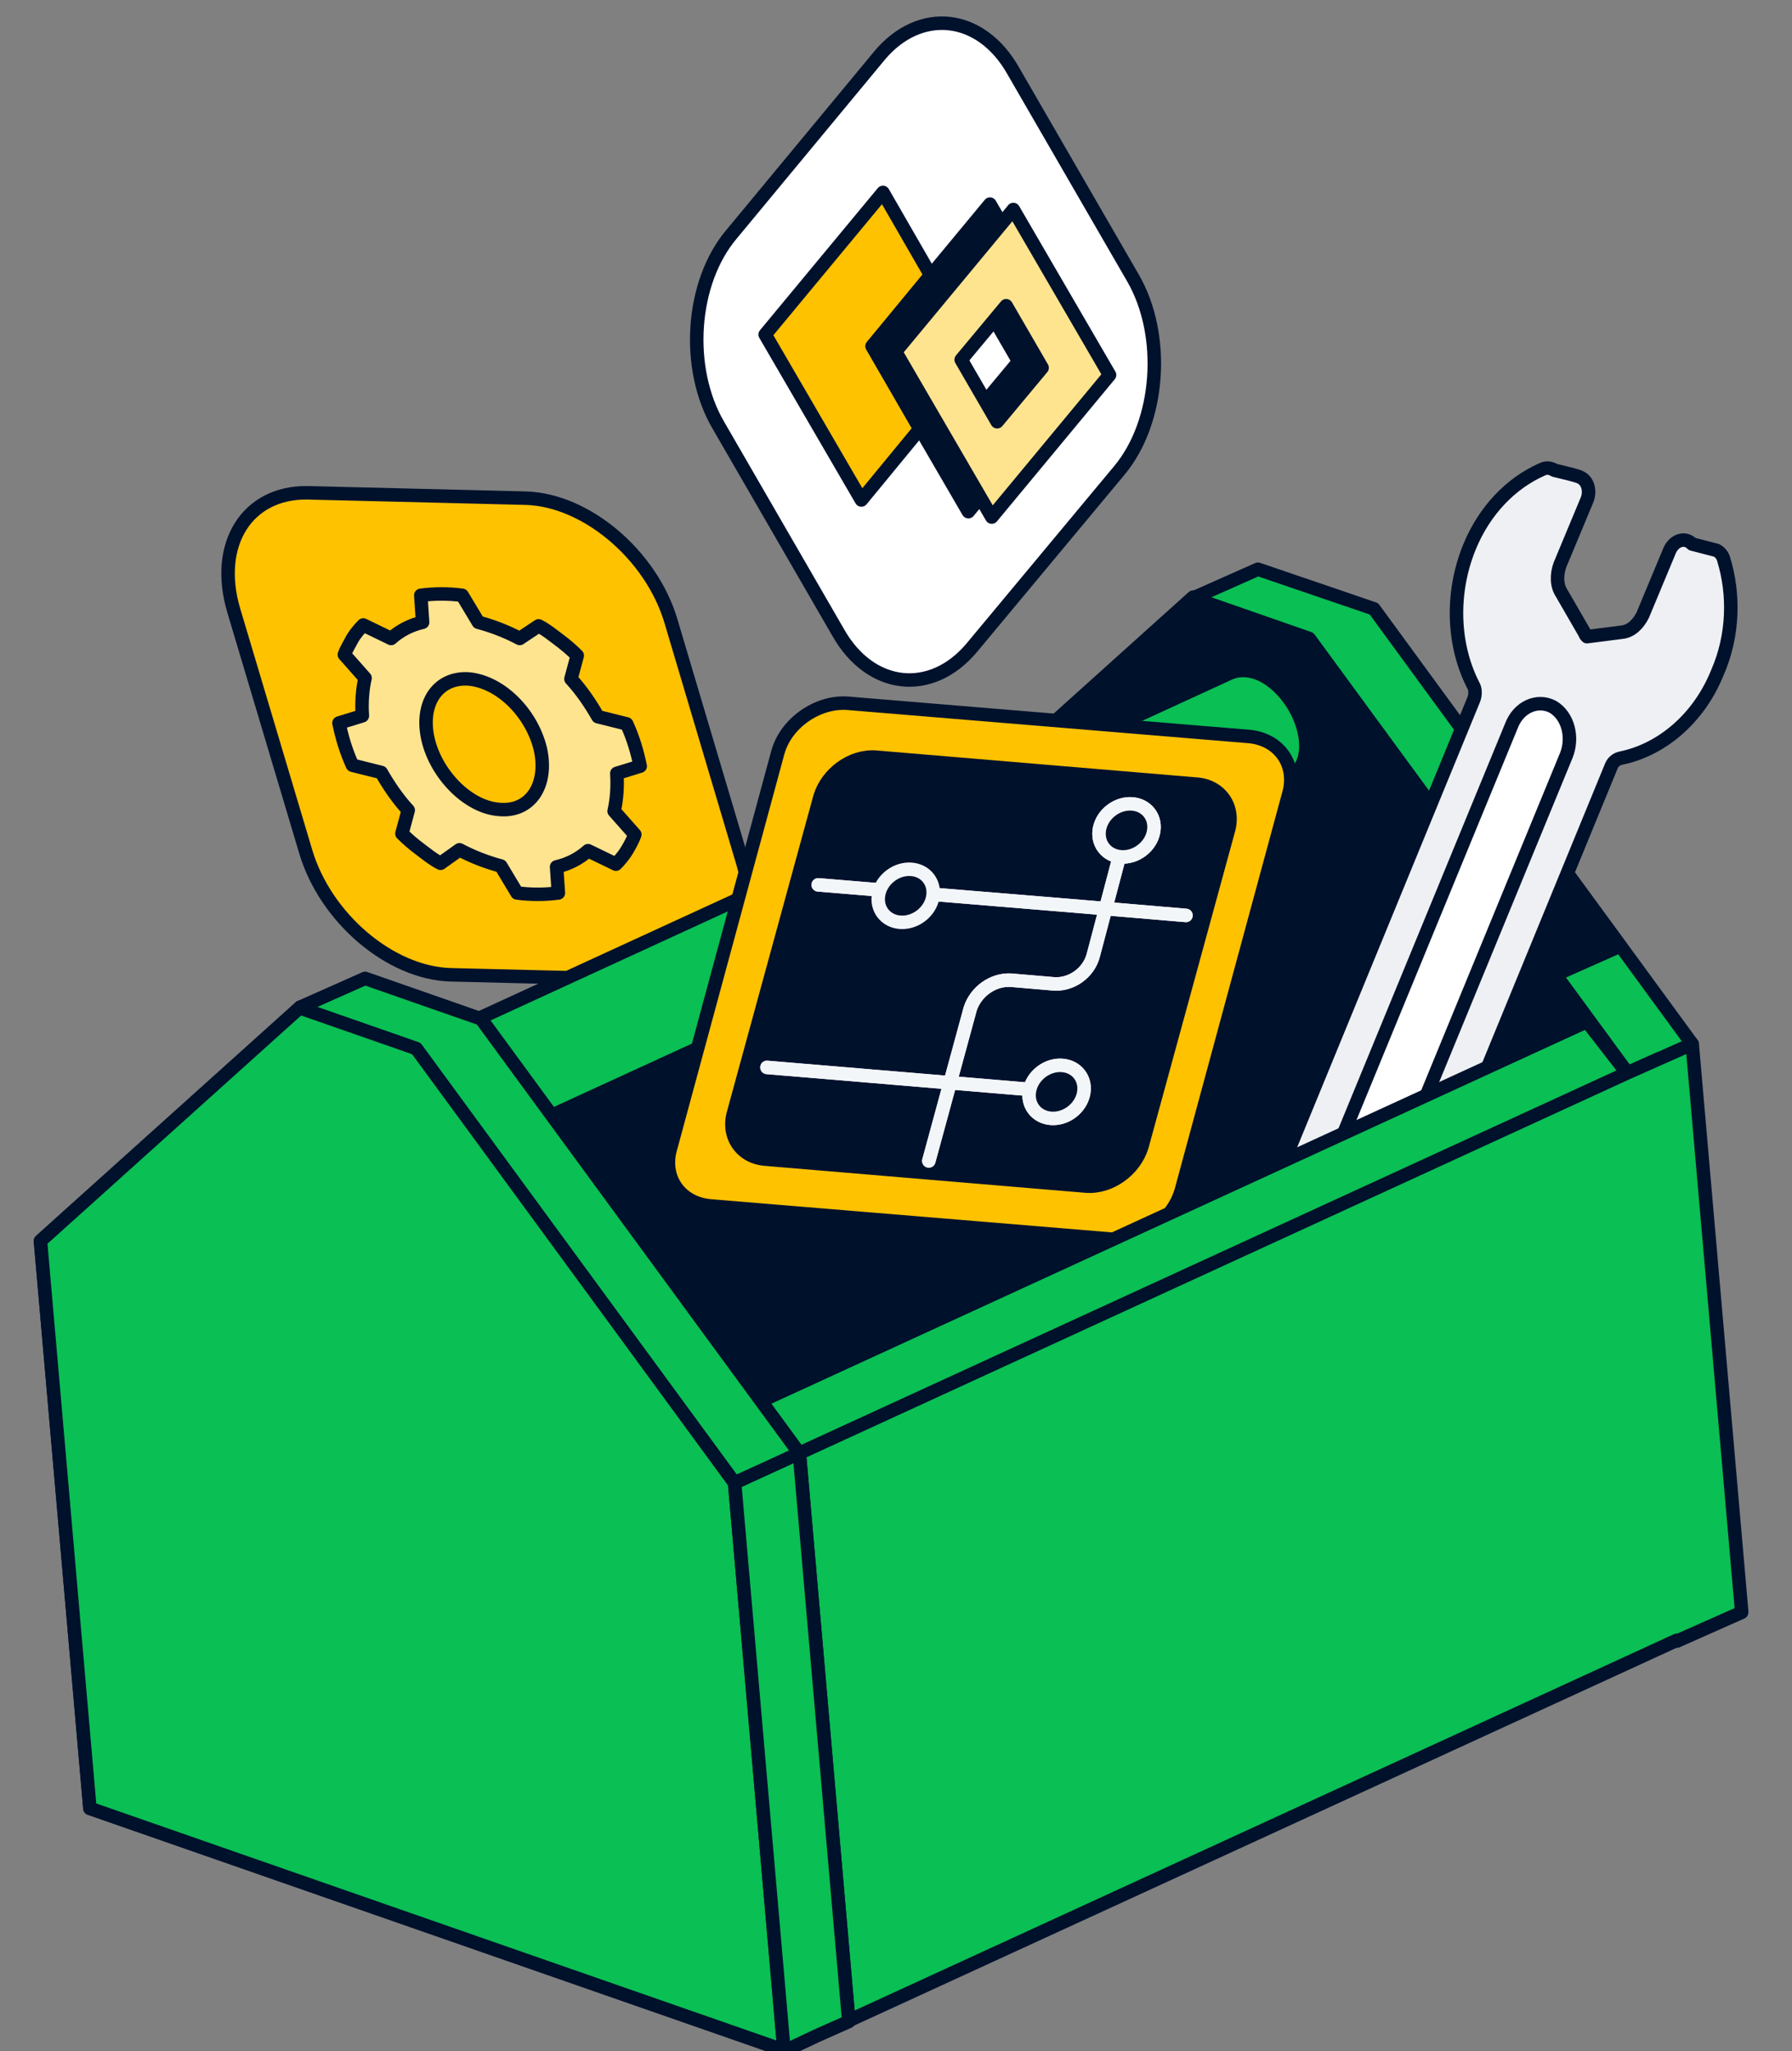
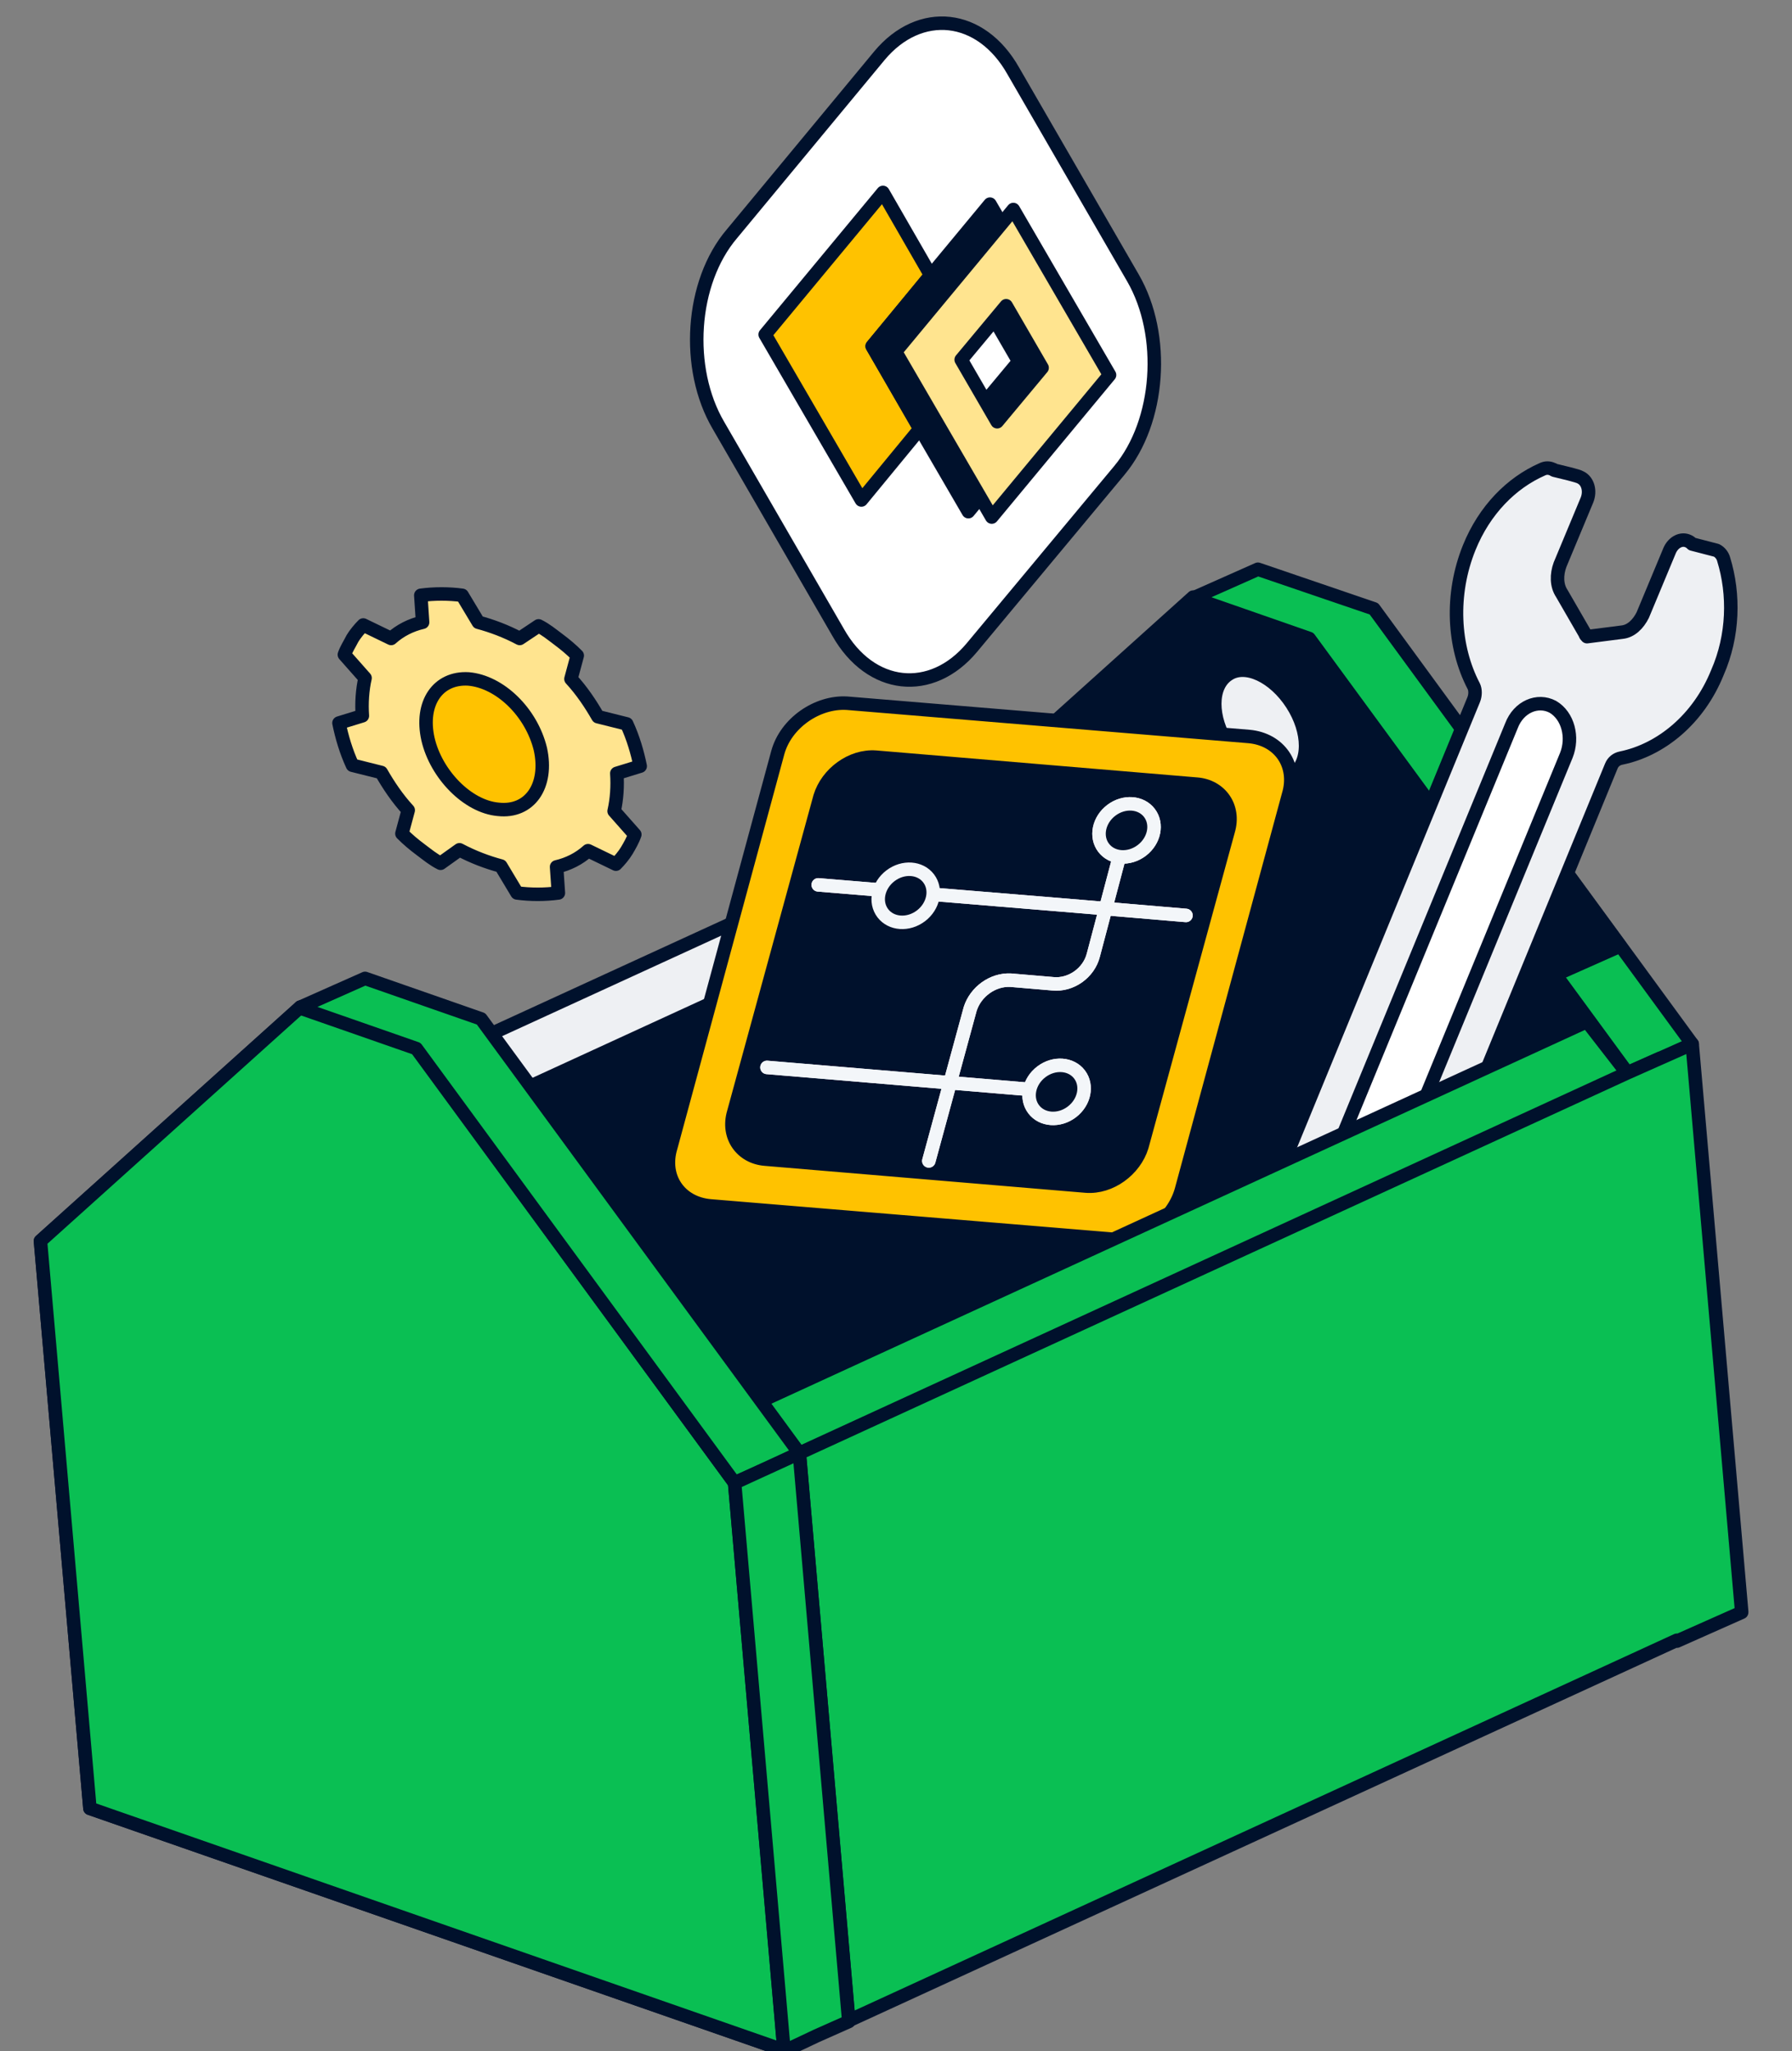
<svg xmlns="http://www.w3.org/2000/svg" xml:space="preserve" id="Layer_1" x="0" y="0" version="1.1" viewBox="0 0 199.3 228.1">
  <rect x="0" y="0" width="199.3" height="228.1" fill="#808080" stroke="none" />
  <style>.st2{fill:none;stroke:#EEF0F3;stroke-width:1.5;stroke-linecap:round;stroke-linejoin:round}.st10{fill:none;stroke:#00112C;stroke-width:1.5;stroke-linecap:round;stroke-linejoin:round}</style>
  <path fill="#00112C" stroke="#00112C" stroke-linecap="round" stroke-linejoin="round" stroke-width="1.5" d="m103.8 92.4 5.5 63.1 77.2 26.9-5.5-63.2-35.4-48.3-12.9-4.5z" />
  <path fill="#0ABF53" stroke="#00112C" stroke-linecap="round" stroke-linejoin="round" stroke-width="1.5" d="M188.2 116.1 152.8 67.7 139.9 63.3 132.7 66.5 145.6 71 181 119.3 184.6 117.7 184.6 117.8 188.2 116.1z" />
  <path fill="#00112C" stroke="#00112C" stroke-linecap="round" stroke-linejoin="round" stroke-width="1.5" d="m113.4 95.8 4.5 52-92.1 42.3-4.5-52z" />
-   <path fill="#FFC200" stroke="#00112C" stroke-linecap="round" stroke-linejoin="round" stroke-width="1.5" d="m58.5 55.4-24.3-.6c-6.7-.1-10.4 5.7-8.2 13.1l8 26.8c2.2 7.4 9.4 13.5 16.1 13.7l24.3.6c6.7.1 10.4-5.7 8.2-13.1l-8-26.9c-2.2-7.3-9.4-13.4-16.1-13.6" />
  <path fill="#EEF0F3" stroke="#00112C" stroke-linecap="round" stroke-linejoin="round" stroke-width="1.5" d="m103.8 92.4-92.2 42.3 9.7 3.4 92.1-42.3zM143.7 86.2c2-1.3 2-4.8 0-7.9s-5.2-4.6-7.1-3.3c-2 1.3-2 4.8 0 7.9 2 3 5.1 4.5 7.1 3.3" />
-   <path fill="#0ABF53" stroke="#00112C" stroke-linecap="round" stroke-linejoin="round" stroke-width="1.5" d="M145.2 82.3c-.3-3.2-2.8-6.6-5.5-7.5-.9-.3-1.8-.3-2.5-.1 0 0-.2.1-.3.1L45.1 117l6.3 11.6 92.2-42.3c1.1-.6 1.8-2 1.6-4" />
  <path fill="#FFC200" stroke="#00112C" stroke-linecap="round" stroke-linejoin="round" stroke-width="1.5" d="M123.7 137.8 79 134.1c-3.4-.3-5.4-3.2-4.4-6.5l11.9-43.9c.9-3.3 4.4-5.7 7.7-5.5l44.7 3.7c3.4.3 5.4 3.2 4.4 6.5l-11.9 43.9c-.9 3.3-4.3 5.9-7.7 5.5" />
  <path fill="#00112C" stroke="#00112C" stroke-linecap="round" stroke-linejoin="round" stroke-miterlimit="10" stroke-width="1.5" d="m120.8 131.9-35.7-3c-2.6-.2-4.3-2.5-3.5-5.2l9.6-35.1c.8-2.6 3.5-4.6 6.2-4.4l35.7 3c2.6.2 4.3 2.5 3.5 5.2l-9.6 35.1c-.8 2.6-3.5 4.6-6.2 4.4" />
  <path fill="none" stroke="#F3F6F9" stroke-linecap="round" stroke-linejoin="round" stroke-miterlimit="10" stroke-width="1.5" d="M117.5 121.4 105.6 120.4 85.3 118.7" />
  <path fill="none" stroke="#F3F6F9" stroke-linecap="round" stroke-linejoin="round" stroke-miterlimit="10" stroke-width="1.5" d="M131.9 101.8 120.1 100.8 91 98.4" />
  <ellipse cx="117.5" cy="121.4" fill="#00112C" stroke="#F3F6F9" stroke-linecap="round" stroke-linejoin="round" stroke-miterlimit="9.999" stroke-width="1.5" rx="3.2" ry="2.8" transform="rotate(-37.217 117.536 121.394)" />
  <path fill="none" stroke="#F3F6F9" stroke-linecap="round" stroke-linejoin="round" stroke-miterlimit="10" stroke-width="1.5" d="m103.3 129.1 4.6-16.9c.6-1.9 2.5-3.3 4.5-3.2l4.7.4c2 .2 4-1.2 4.5-3.2l3.7-14" />
  <ellipse cx="125.3" cy="92.3" fill="#00112C" stroke="#F3F6F9" stroke-linecap="round" stroke-linejoin="round" stroke-miterlimit="9.999" stroke-width="1.5" rx="3.2" ry="2.8" transform="rotate(-37.217 125.356 92.337)" />
  <path fill="none" stroke="#F3F6F9" stroke-linecap="round" stroke-linejoin="round" stroke-miterlimit="10" stroke-width="1.5" d="M117.5 121.4 105.6 120.4 85.3 118.7" />
  <path fill="none" stroke="#F3F6F9" stroke-linecap="round" stroke-linejoin="round" stroke-miterlimit="10" stroke-width="1.5" d="M131.9 101.8 120.1 100.8 91 98.4" />
  <ellipse cx="117.5" cy="121.4" fill="#00112C" stroke="#F3F6F9" stroke-linecap="round" stroke-linejoin="round" stroke-miterlimit="9.999" stroke-width="1.5" rx="3.2" ry="2.8" transform="rotate(-37.217 117.536 121.394)" />
  <path fill="none" stroke="#F3F6F9" stroke-linecap="round" stroke-linejoin="round" stroke-miterlimit="10" stroke-width="1.5" d="m103.3 129.1 4.6-16.9c.6-1.9 2.5-3.3 4.5-3.2l4.7.4c2 .2 4-1.2 4.5-3.2l3.7-14" />
  <ellipse cx="125.3" cy="92.3" fill="#00112C" stroke="#F3F6F9" stroke-linecap="round" stroke-linejoin="round" stroke-miterlimit="9.999" stroke-width="1.5" rx="3.2" ry="2.8" transform="rotate(-37.217 125.356 92.337)" />
  <ellipse cx="100.7" cy="99.6" fill="#00112C" stroke="#F3F6F9" stroke-linecap="round" stroke-linejoin="round" stroke-miterlimit="9.999" stroke-width="1.5" rx="3.2" ry="2.8" transform="rotate(-37.217 100.739 99.563)" />
  <path fill="#00112C" stroke="#00112C" stroke-linecap="round" stroke-linejoin="round" stroke-width="1.5" d="m173.8 96.5-7.2 3.2 6.4 8.7 7.2-3.2z" />
  <path fill="#FFF" stroke="#00112C" stroke-linecap="round" stroke-linejoin="round" stroke-width="1.5" d="m79.9 47.3 13.3 23c3.6 6.4 10.4 7.1 14.9 1.7l16.4-19.7c4.5-5.4 5.2-15 1.5-21.4l-13.3-23c-3.6-6.4-10.4-7.1-14.9-1.7L81.4 26c-4.6 5.4-5.2 15-1.5 21.3" />
  <path fill="#FFC200" stroke="#00112C" stroke-linecap="round" stroke-linejoin="round" stroke-width="1.5" d="m97 38.5 5.3 9.2-6.5 7.9-10.7-18.4 13.1-15.8 5.3 9.2z" />
  <path fill="#00112C" stroke="#00112C" stroke-linecap="round" stroke-linejoin="round" stroke-width="1.5" d="m97 38.5 10.7 18.4 13.1-15.8-10.7-18.4zm16.3 1.7-5 6-4-6.9 5-6z" />
  <path fill="#FFE48F" stroke="#00112C" stroke-linecap="round" stroke-linejoin="round" stroke-width="1.5" d="m99.6 39.1 10.7 18.4 13.1-15.8-10.7-18.4zm16.3 1.8-5 6-4-6.9 5-6z" />
  <path fill="#EEF0F3" stroke="#00112C" stroke-linecap="round" stroke-linejoin="round" stroke-width="1.5" d="M191.7 62.2c-.1-.4-.4-.8-.8-1l-2.7-.7c-.1-.1-.2-.2-.4-.3-.8-.4-1.7.1-2.1 1l-3 7.2c-.5 1-1.3 1.8-2.3 1.9l-3.9.5c-.1-.1-.2-.2-.2-.3l-2.6-4.5c-.6-.9-.6-2.1-.2-3.2l3-7.2c.4-1 .1-2.1-.7-2.5-.3-.2-2.1-.6-2.9-.8-.1 0-.1-.1-.2-.1q-.6-.3-1.2 0c-3.4 1.5-6.4 4.5-8.1 8.7-2.1 5.2-1.8 11 .5 15.4.2.4.2 1 0 1.5l-22.3 54.3c-.2.5-.6.8-1.1.9-4.4.9-8.6 4.3-10.7 9.5-1.8 4.1-1.9 8.7-.7 12.6.1.4.4.8.8 1 .8.4 1.6-.1 2.1-.9.1.3.1.6.2.9.1.4.4.8.8 1 .8.4 1.7-.1 2.1-1l3-7.2c.5-1 1.3-1.8 2.3-1.9l3.9-.5c0 .1.1.1.2.2l2.6 4.5c.6.9.6 2.1.2 3.2l-3 7.2c-.4 1-.1 2.1.7 2.5q.6.3 1.2 0c.3-.2.7-.3 1-.5 0 .7.3 1.3.9 1.5q.6.3 1.2 0c3.4-1.5 6.4-4.5 8.1-8.7 2.1-5.2 1.8-11-.5-15.4-.2-.4-.2-1 0-1.5l22.3-54.3c.2-.5.6-.8 1.1-.9 4.4-.9 8.6-4.3 10.7-9.5 1.8-4.1 1.9-8.7.7-12.6" />
  <path fill="#FFF" stroke="#00112C" stroke-linecap="round" stroke-linejoin="round" stroke-width="1.5" d="M148.2 138.1c1.7.9 3.8 0 4.6-2.1l21.4-52c.8-2 .2-4.4-1.5-5.4-1.7-.9-3.8 0-4.6 2.1l-21.4 52c-.9 2.1-.2 4.5 1.5 5.4" />
  <path fill="#0ABF53" stroke="#00112C" stroke-linecap="round" stroke-linejoin="round" stroke-width="1.5" d="m79.2 158.3 9.6 3.4 92.2-42.3-4.5-5.8z" />
  <path fill="#EEF0F3" stroke="#00112C" stroke-linecap="round" stroke-linejoin="round" stroke-width="1.5" d="m4.5 138 5.5 63.1L87.2 228l-5.5-63.1-35.4-48.4-12.9-4.5z" />
  <path fill="#0ABF53" stroke="#00112C" stroke-linecap="round" stroke-linejoin="round" stroke-width="1.5" d="m4.5 138 5.5 63.1L87.2 228l-5.5-63.1-35.4-48.4-12.9-4.5z" />
  <path fill="#0ABF53" stroke="#00112C" stroke-linecap="round" stroke-linejoin="round" stroke-width="1.5" d="M88.9 161.6 53.5 113.3 40.6 108.8 33.4 112 33.4 112.1 33.4 112.1 46.3 116.6 81.7 164.9 85.3 163.3 85.3 163.3z" />
  <path fill="#0ABF53" stroke="#00112C" stroke-linecap="round" stroke-linejoin="round" stroke-width="1.5" d="M188.2 116.1 181 119.3 88.9 161.6 94.4 224.7 186.5 182.4 186.5 182.5 190.1 180.9 193.7 179.3 193.7 179.2z" />
  <path fill="#0ABF53" stroke="#00112C" stroke-linecap="round" stroke-linejoin="round" stroke-width="1.5" d="M87.2 228.1 90.8 226.4 94.4 224.8 88.9 161.6 81.7 164.9z" />
  <path fill="#FFE48F" stroke="#00112C" stroke-linecap="round" stroke-linejoin="round" stroke-width="1.5" d="m70.6 92.8-2.3-2.6c.3-1.3.4-2.8.3-4.2l2.6-.8c-.3-1.5-.8-3.2-1.5-4.7l-3.2-.8c-.8-1.4-1.8-2.9-3-4.2l.7-2.6c-.7-.7-1.3-1.2-2.1-1.8s-1.4-1.1-2.2-1.5L57.8 71c-1.5-.8-3.1-1.4-4.6-1.8l-1.8-3c-1.5-.2-3.1-.2-4.6 0l.2 3c-1.3.3-2.5.9-3.5 1.8l-3.1-1.5c-.4.4-.9 1-1.2 1.5-.3.6-.7 1.2-.9 1.8l2.3 2.6c-.3 1.3-.4 2.8-.3 4.2l-2.6.8c.3 1.5.8 3.2 1.5 4.7l3.2.8c.8 1.4 1.8 2.9 3 4.2l-.7 2.6c.7.7 1.3 1.2 2.1 1.8s1.4 1.1 2.2 1.5l2.1-1.5c1.5.8 3.1 1.4 4.6 1.8l1.8 3c1.5.2 3.1.2 4.6 0l-.2-2.9c1.3-.3 2.5-.9 3.5-1.8l3.1 1.5c.4-.4.9-1 1.2-1.5s.7-1.2.9-1.8" />
  <path fill="#FFC200" stroke="#00112C" stroke-linecap="round" stroke-linejoin="round" stroke-width="1.5" d="M60.1 83.3c.9 4.1-1.2 7.1-4.7 6.7-3.4-.3-6.9-3.9-7.8-7.8-.9-4 1.1-6.9 4.5-6.7 3.5.3 7 3.7 8 7.8" />
</svg>